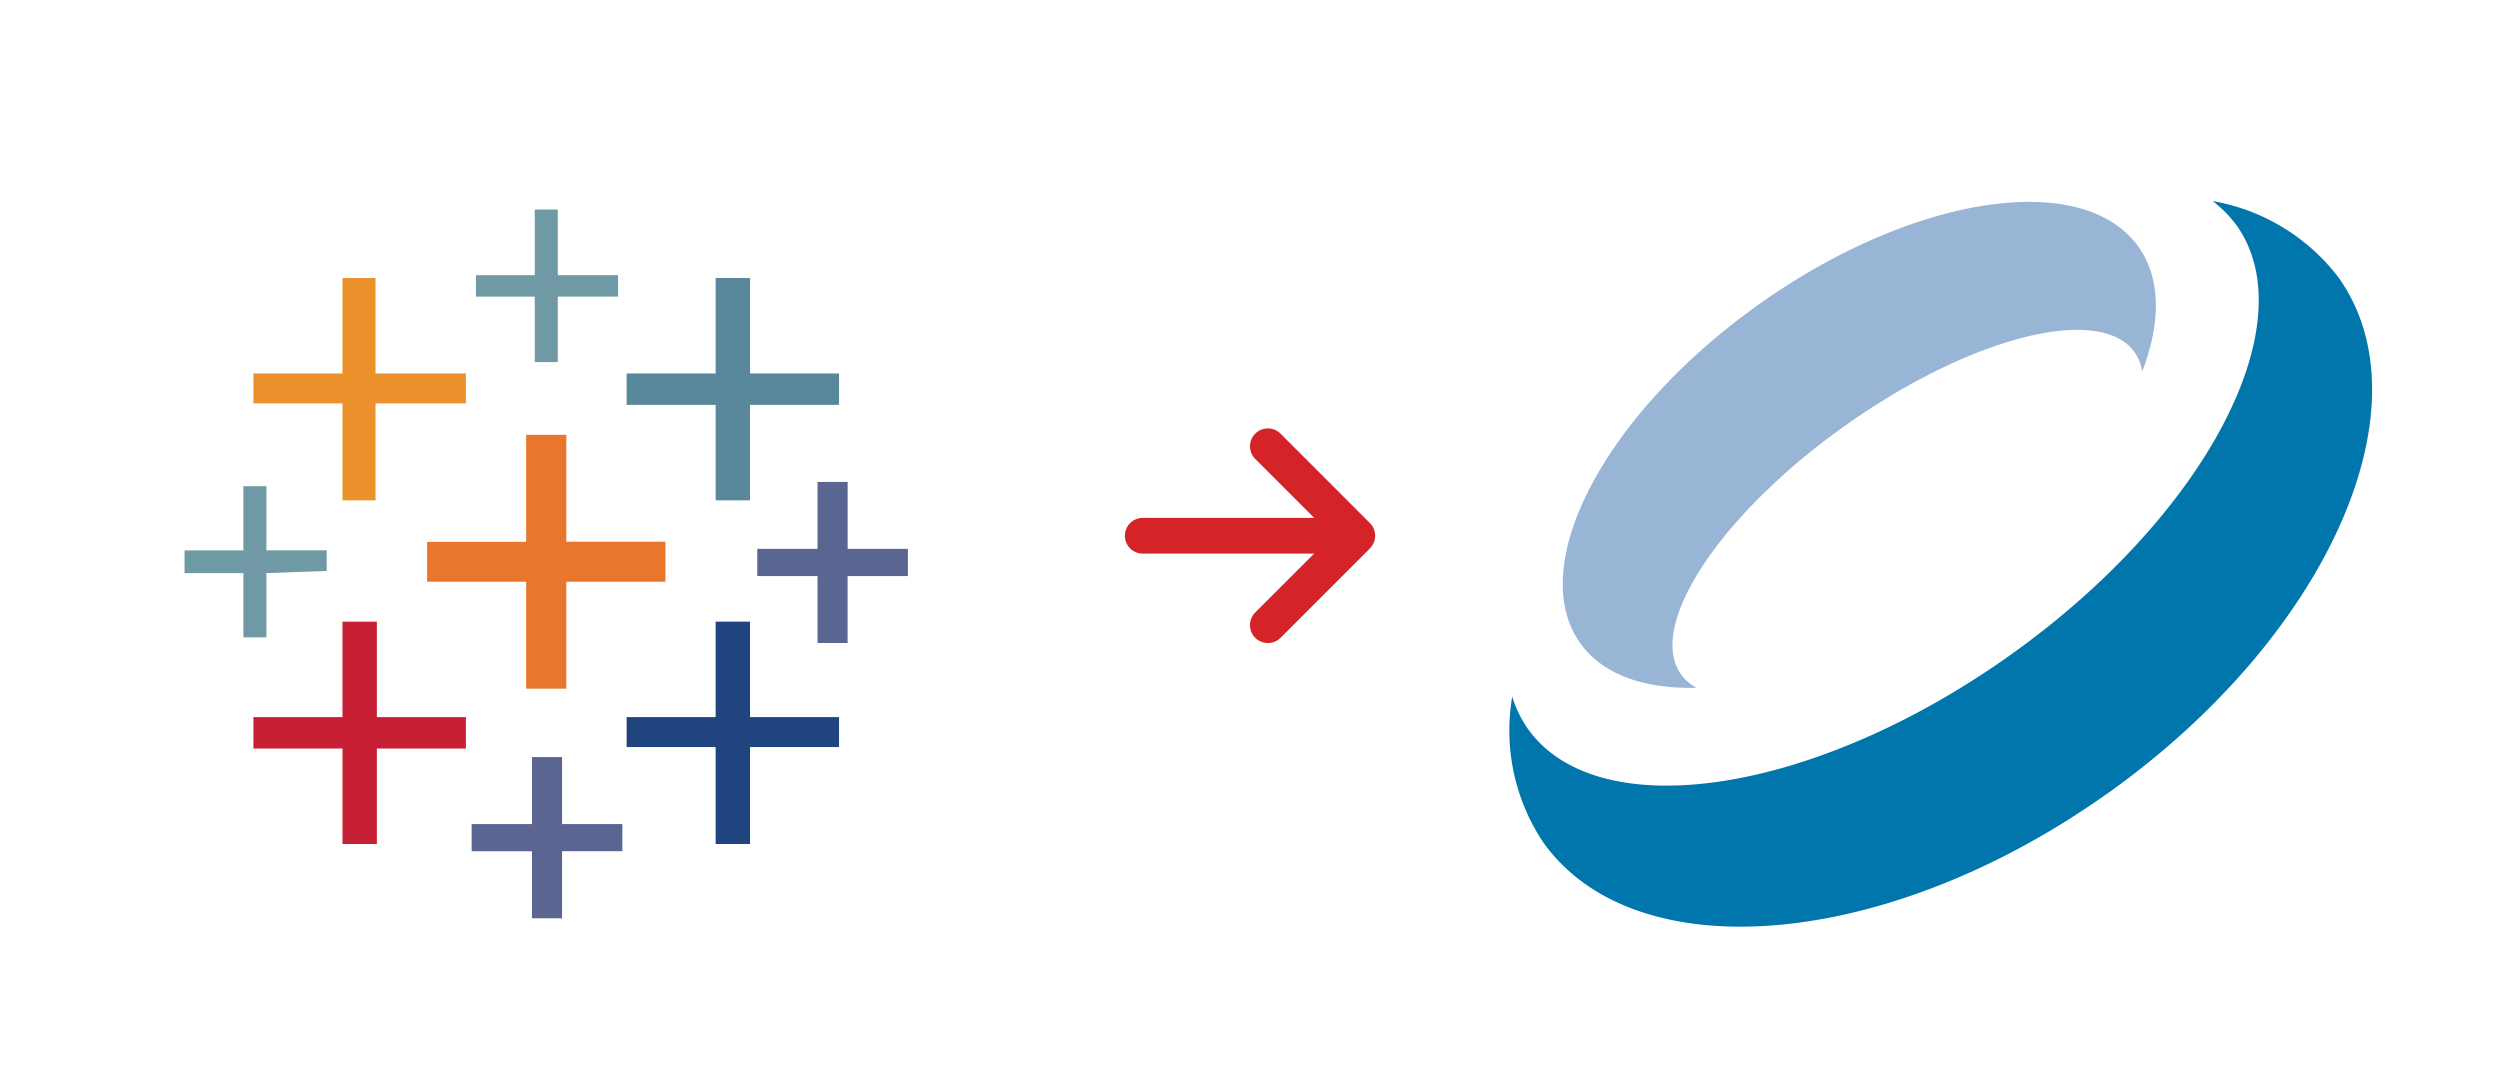
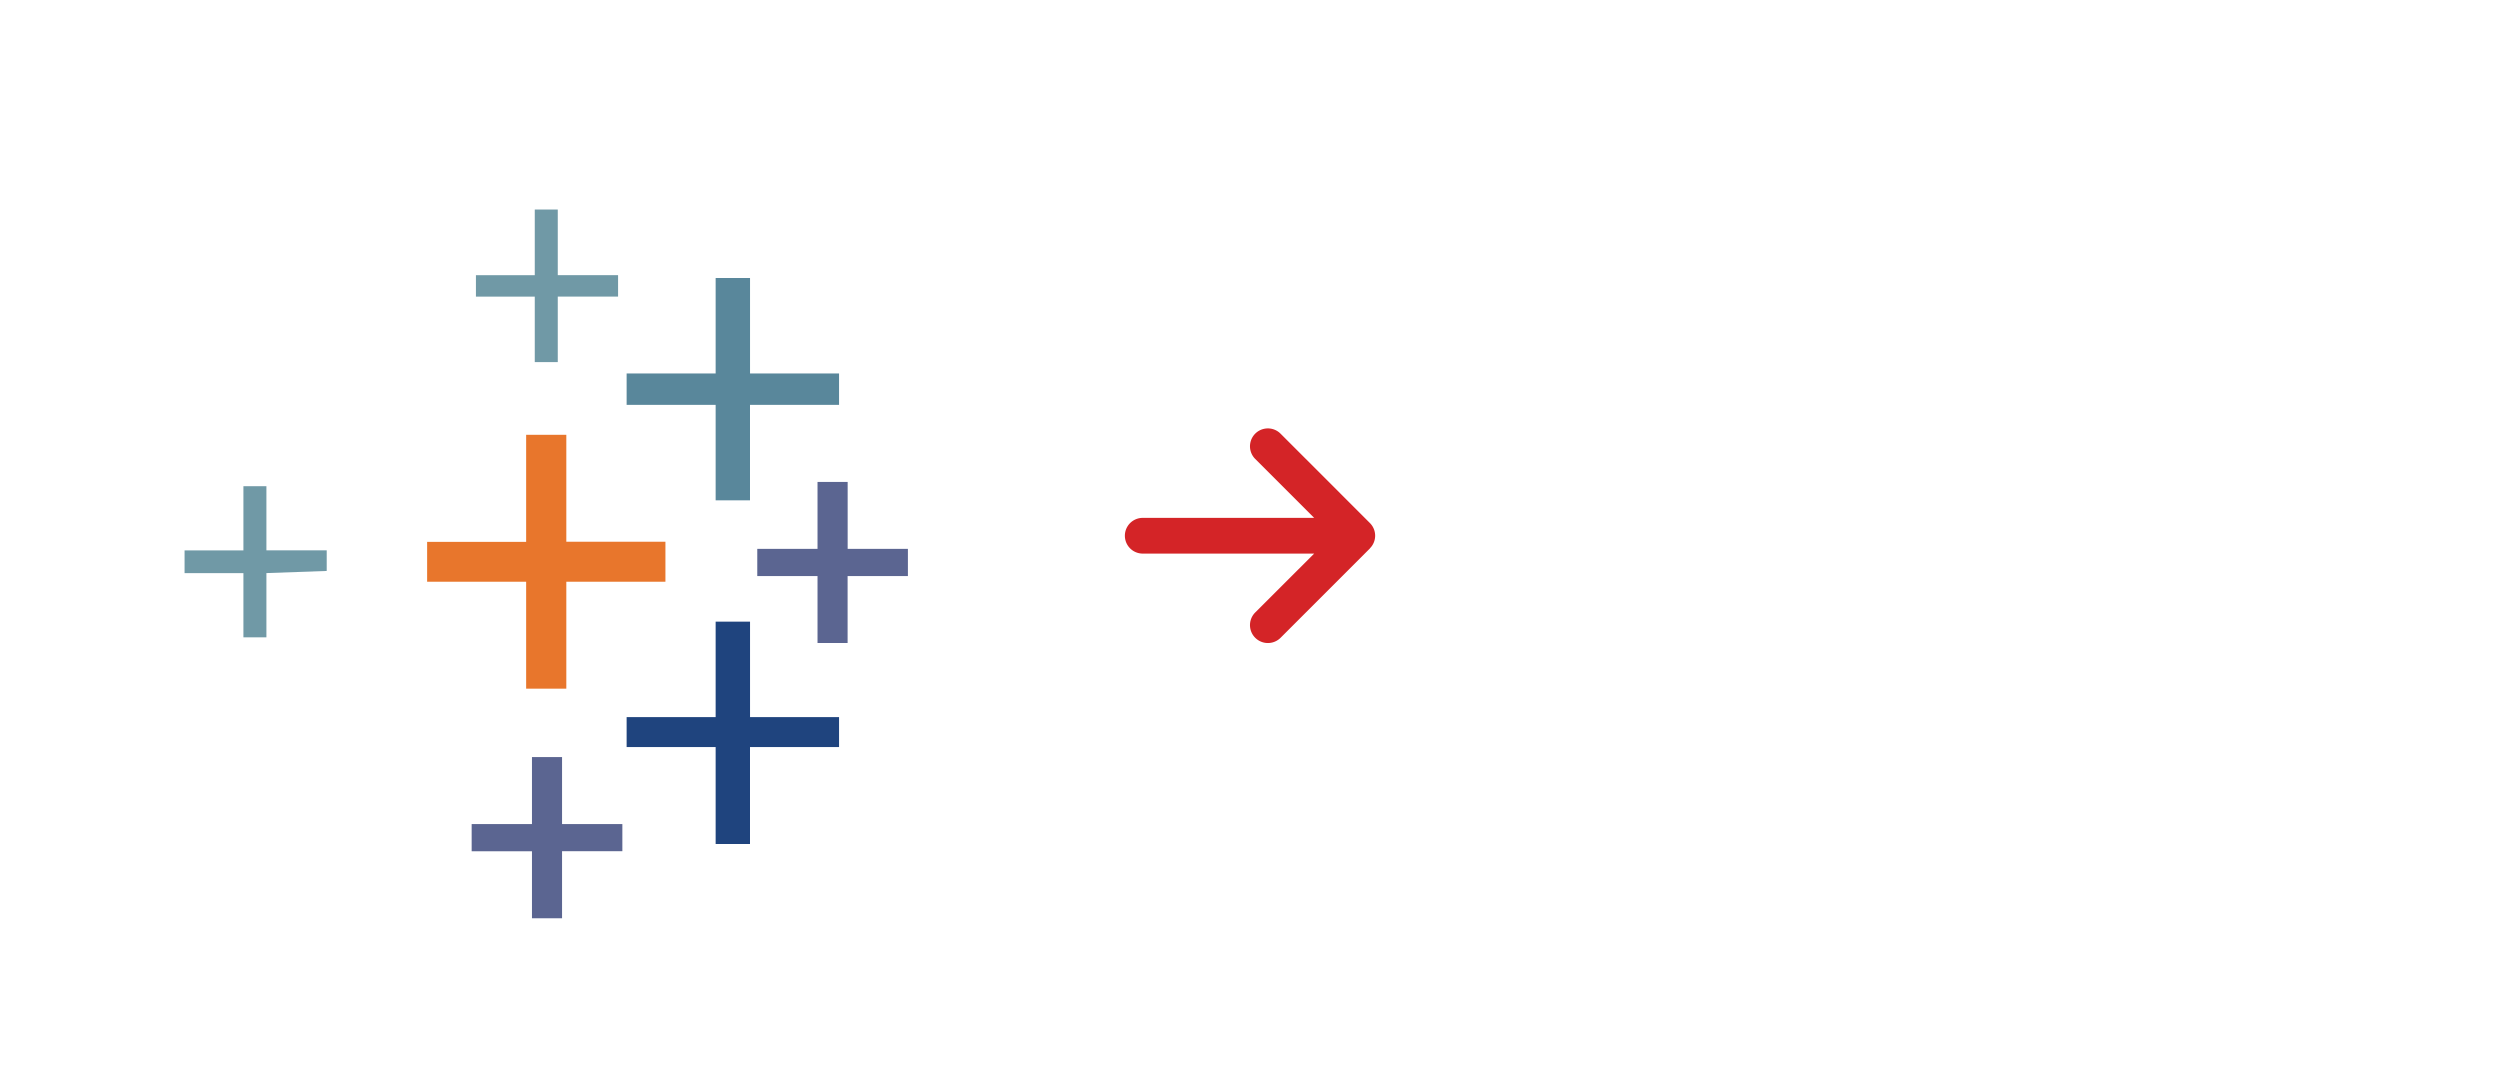
<svg xmlns="http://www.w3.org/2000/svg" width="140" height="60" viewBox="0 0 140 60">
  <defs>
    <clipPath id="clip-path">
-       <rect id="Rectangle_3849" data-name="Rectangle 3849" width="51.261" height="43.082" transform="translate(-1 -1)" fill="none" />
-     </clipPath>
+       </clipPath>
    <clipPath id="clip-dt_tableau-toJasperReports">
      <rect width="140" height="60" />
    </clipPath>
  </defs>
  <g id="dt_tableau-toJasperReports" clip-path="url(#clip-dt_tableau-toJasperReports)">
    <g id="dt_tableau-toJasperReports-2" data-name="dt_tableau-toJasperReports">
      <path id="arrow-right" d="M13.721,70.641a1,1,0,0,0,0-1.417L8.716,64.218A1,1,0,0,0,7.3,65.635l3.3,3.3H1a1,1,0,1,0,0,2H10.6L7.3,74.232A1,1,0,0,0,8.719,75.65l5.006-5.006Z" transform="translate(62.993 -39.934)" fill="#d42427" />
      <g id="jaspersoft-logo" transform="translate(84.333 11.036)" clip-path="url(#clip-path)">
-         <path id="Path_3675" data-name="Path 3675" d="M11.985,5.732c8.63-6.125,18.14-7.553,21.232-3.191,1.257,1.776,1.248,4.251.2,6.973A2.577,2.577,0,0,0,33,8.444c-1.929-2.724-9.18-.89-16.2,4.088S5.66,23.749,7.589,26.471a2.528,2.528,0,0,0,.872.753c-2.906.076-5.254-.726-6.513-2.5C-1.146,20.36,3.341,11.858,11.982,5.732" transform="translate(2.212 0.255)" fill="#98b5d6" />
-         <path id="Path_3676" data-name="Path 3676" d="M33.41,33.2C21.1,41.932,6.987,43.149,1.843,35.892A11.289,11.289,0,0,1,.117,27.751a6.573,6.573,0,0,0,.862,1.78c3.921,5.536,16,3.714,26.965-4.063S44.606,6.894,40.684,1.36A6.772,6.772,0,0,0,39.344,0,11.279,11.279,0,0,1,46.4,4.288c5.144,7.255-.686,20.19-12.983,28.91" transform="translate(0.233 0.226)" fill="#0076ad" />
+         <path id="Path_3675" data-name="Path 3675" d="M11.985,5.732c8.63-6.125,18.14-7.553,21.232-3.191,1.257,1.776,1.248,4.251.2,6.973A2.577,2.577,0,0,0,33,8.444c-1.929-2.724-9.18-.89-16.2,4.088S5.66,23.749,7.589,26.471c-2.906.076-5.254-.726-6.513-2.5C-1.146,20.36,3.341,11.858,11.982,5.732" transform="translate(2.212 0.255)" fill="#98b5d6" />
      </g>
      <g id="Group_9488" data-name="Group 9488" transform="translate(10.336 11.734)">
        <path id="Path_3592" data-name="Path 3592" d="M47.926,1.835V3.677H44.631v1.2h3.295V8.544h1.288V4.875h3.377v-1.2H49.214V0H47.926Z" transform="translate(-28.315)" fill="#7099a6" />
-         <path id="Path_3593" data-name="Path 3593" d="M15.535,13.16v2.673H10.548v1.677h4.987v5.429h1.85V17.511h5.062V15.833H17.385V10.487h-1.85Z" transform="translate(-6.692 -6.653)" fill="#eb912c" />
        <path id="Path_3594" data-name="Path 3594" d="M72.7,13.16v2.673H67.715v1.76H72.7v5.346h1.924V17.593h4.987v-1.76H74.626V10.487H72.7Z" transform="translate(-42.96 -6.653)" fill="#59879b" />
        <path id="Path_3595" data-name="Path 3595" d="M42.7,37.508v3H37.155v2.231H42.7v5.99H44.95v-5.99H50.5V40.5H44.95v-5.99H42.7Z" transform="translate(-23.572 -21.896)" fill="#e8762c" />
        <path id="Path_3596" data-name="Path 3596" d="M91.1,43.595v1.879H87.726v1.52H91.1v3.751h1.685V46.994h3.377v-1.52H92.788V41.723H91.1Z" transform="translate(-55.655 -26.47)" fill="#5b6591" />
        <path id="Path_3597" data-name="Path 3597" d="M3.295,44.175v1.8H0v1.273H3.295v3.594H4.583V47.245l3.377-.12V45.972H4.583V42.378H3.295Z" transform="translate(0 -26.886)" fill="#7099a6" />
-         <path id="Path_3598" data-name="Path 3598" d="M15.535,65.8v2.673H10.548v1.76h4.987v5.346H17.46V70.233h4.987v-1.76H17.46V63.127H15.535Z" transform="translate(-6.692 -40.049)" fill="#c72035" />
        <path id="Path_3599" data-name="Path 3599" d="M72.7,65.8v2.673H67.715V70.15H72.7v5.429h1.924V70.15h4.987V68.473H74.626V63.127H72.7Z" transform="translate(-42.96 -40.049)" fill="#1f447e" />
        <path id="Path_3600" data-name="Path 3600" d="M47.353,85.755v1.872H43.976v1.52h3.377V92.9h1.685V89.147h3.377v-1.52H49.038V83.875H47.353Z" transform="translate(-27.899 -53.212)" fill="#5b6591" />
      </g>
    </g>
  </g>
</svg>